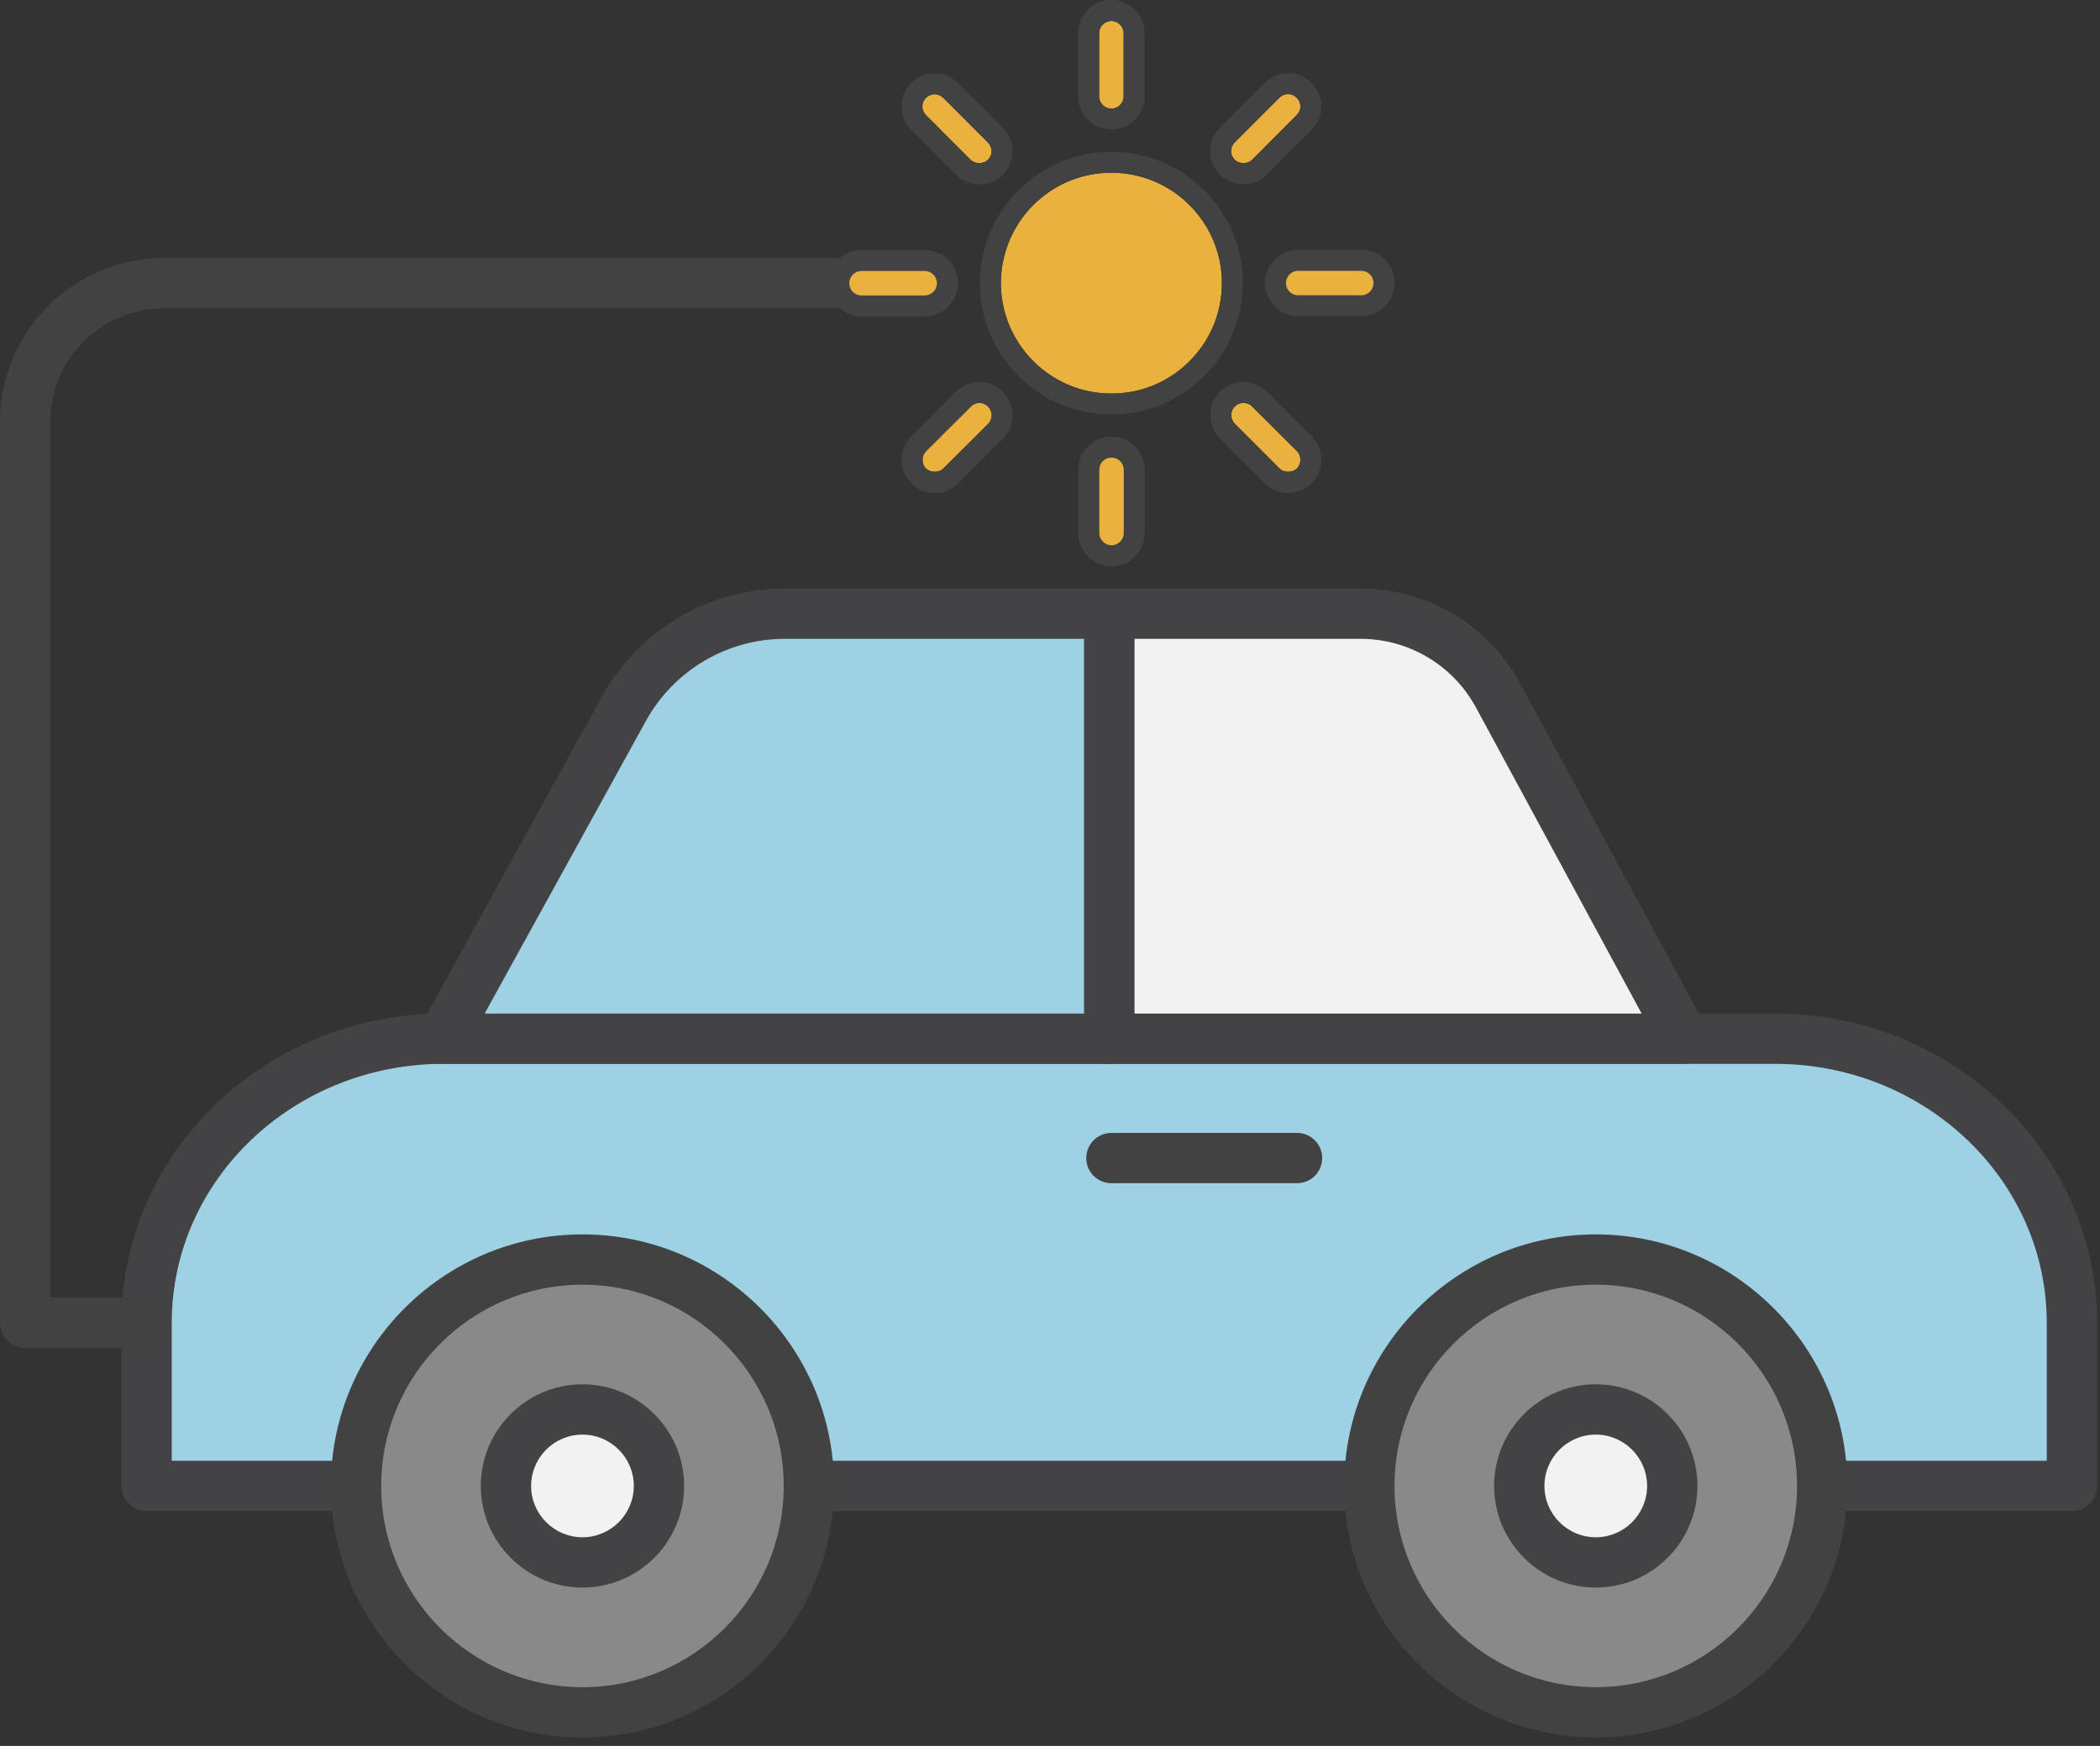
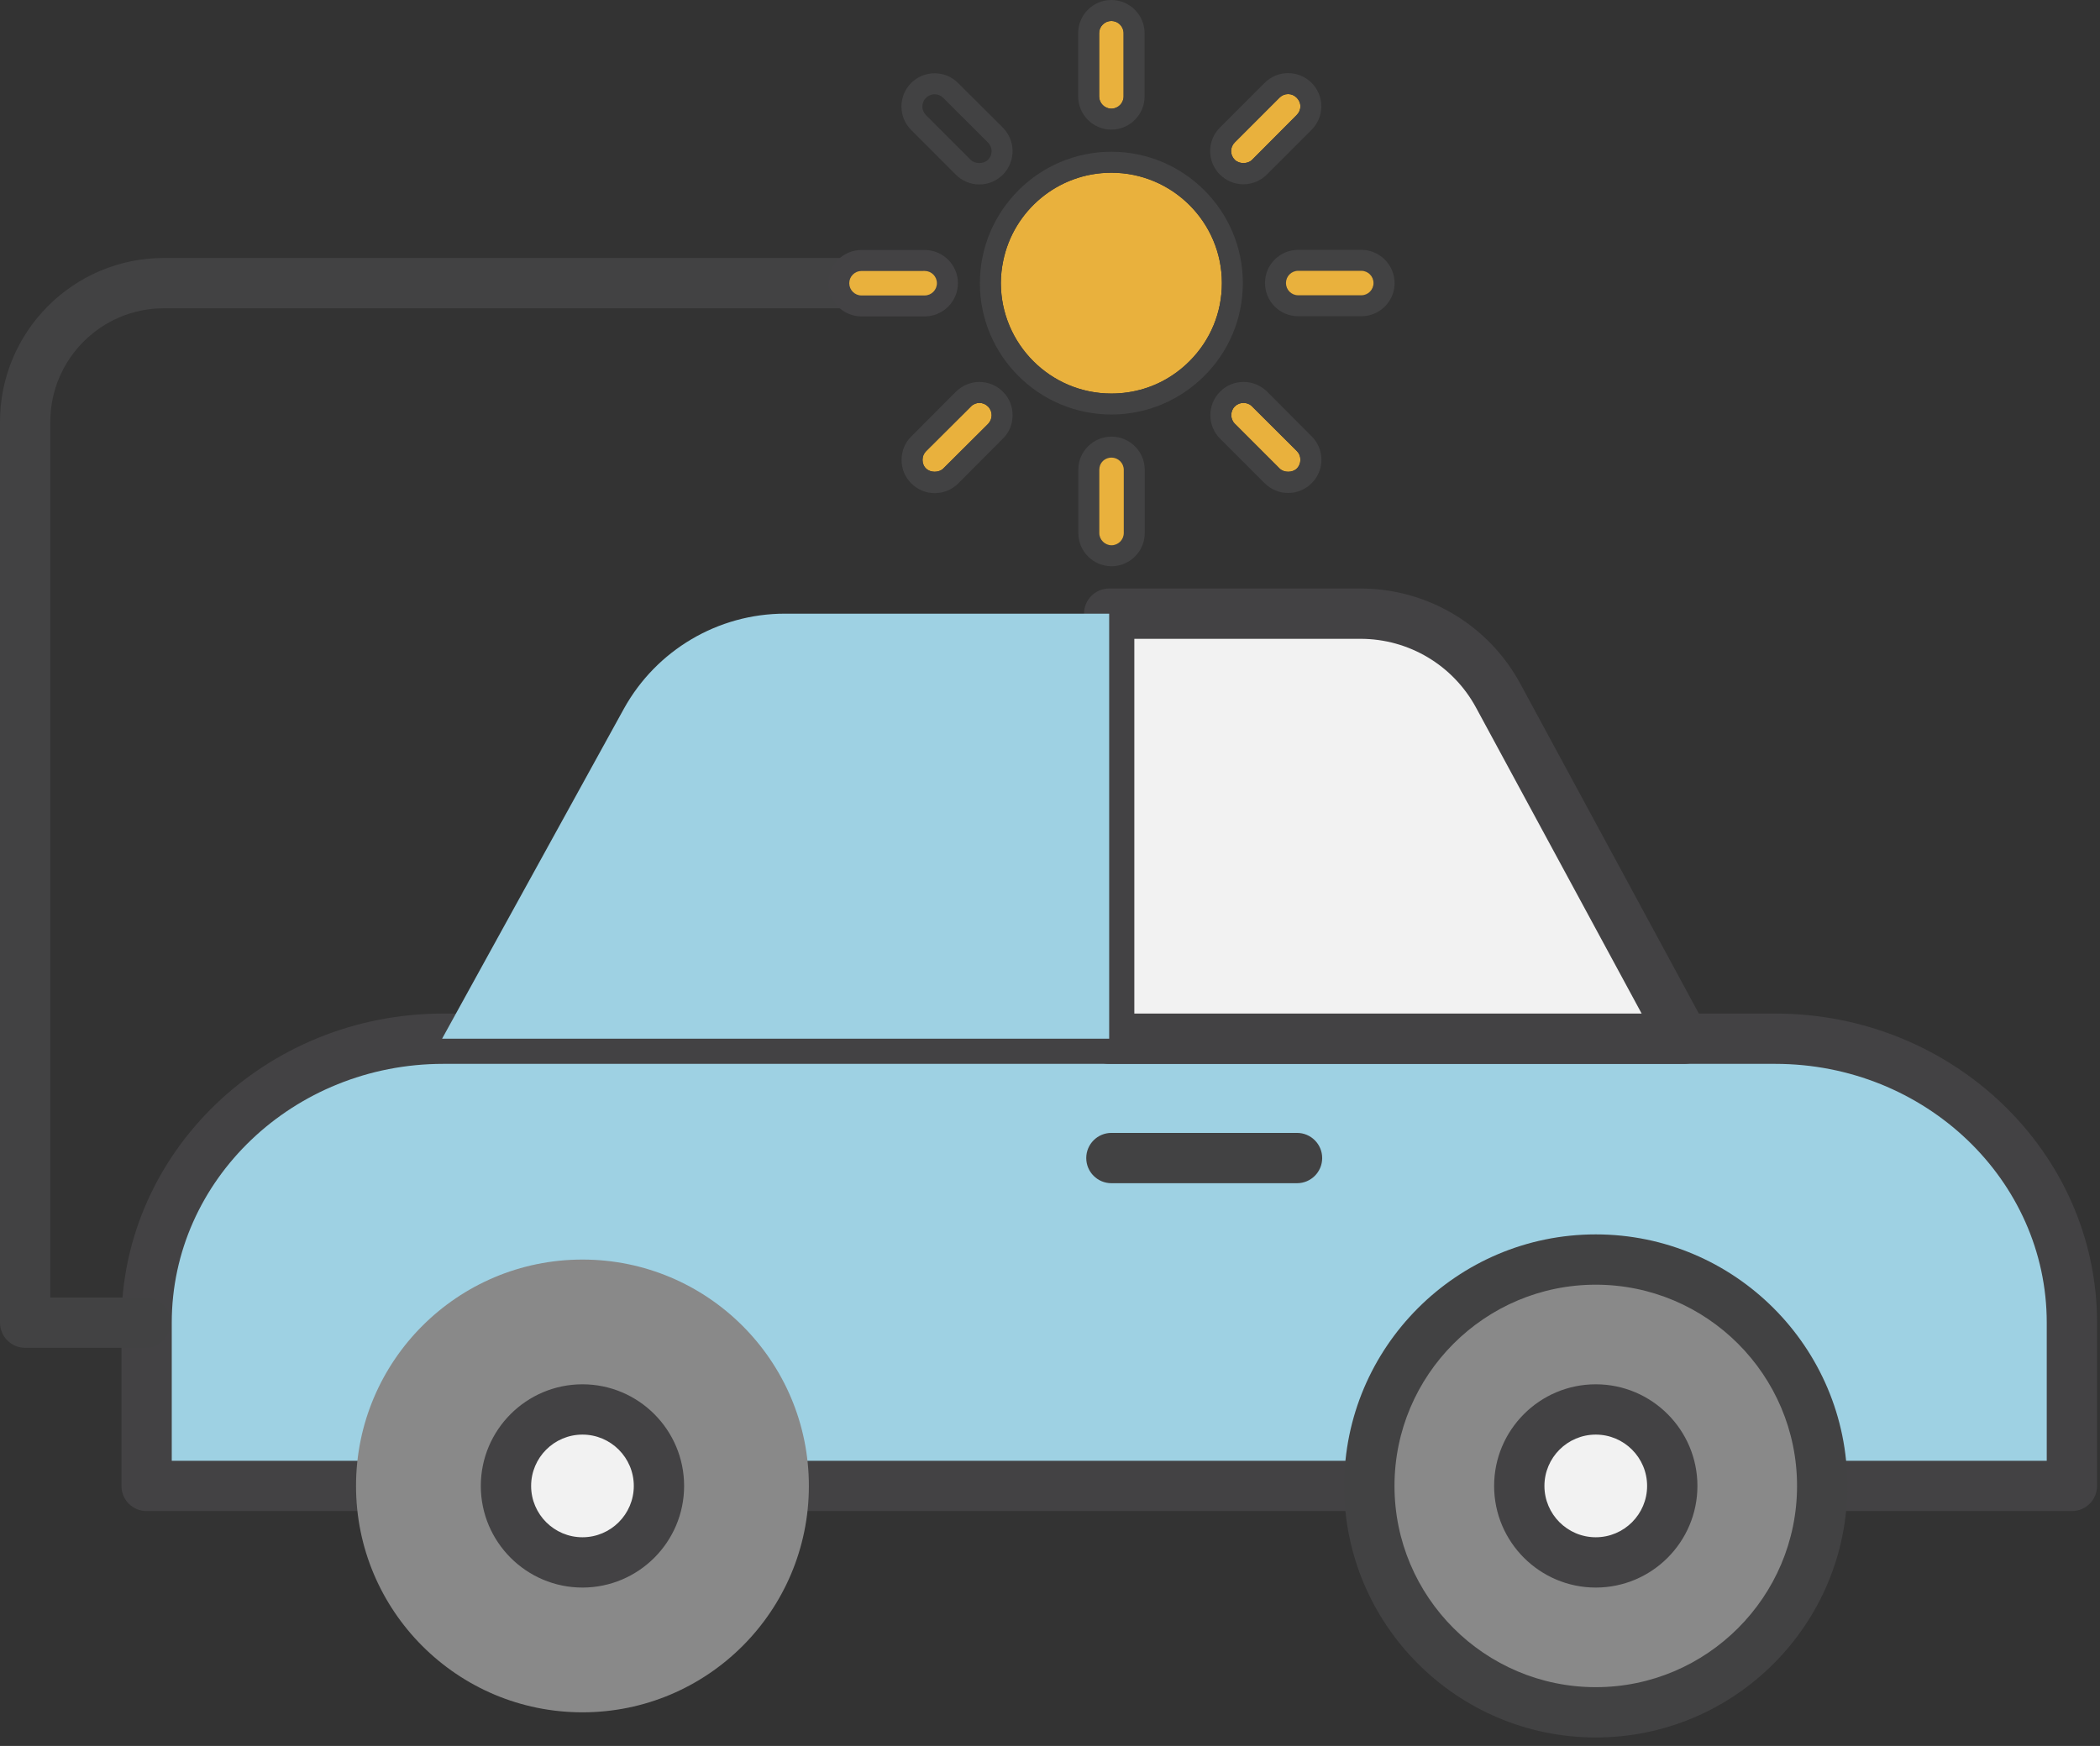
<svg xmlns="http://www.w3.org/2000/svg" width="100%" height="100%" viewBox="0 0 95 79" xml:space="preserve" style="fill-rule:evenodd;clip-rule:evenodd;stroke-linejoin:round;stroke-miterlimit:2;">
  <rect x="0" y="0" width="95" height="79" fill="#333333" stroke="none" />
  <g transform="matrix(1,0,0,1,-256.805,-406.472)">
    <g transform="matrix(1,0,0,1,5.062,-46.085)">
      <path d="M345.472,519.792L258.375,519.792L258.375,512.404C258.375,505.308 264.383,499.556 271.794,499.556L332.053,499.556C339.464,499.556 345.472,505.308 345.472,512.404L345.472,519.792Z" style="fill:rgb(158,209,227);fill-rule:nonzero;" />
    </g>
    <g transform="matrix(1,0,0,1,5.062,-46.085)">
      <path d="M259.513,518.654L344.334,518.654L344.334,512.404C344.334,505.947 338.825,500.694 332.052,500.694L271.794,500.694C265.022,500.694 259.513,505.947 259.513,512.404L259.513,518.654ZM345.472,520.93L258.375,520.93C257.746,520.93 257.237,520.42 257.237,519.792L257.237,512.404C257.237,504.692 263.767,498.418 271.794,498.418L332.052,498.418C340.079,498.418 346.61,504.692 346.61,512.404L346.61,519.792C346.61,520.42 346.101,520.93 345.472,520.93Z" style="fill:rgb(67,66,68);fill-rule:nonzero;" />
    </g>
    <g transform="matrix(1,0,0,1,5.062,-46.085)">
      <path d="M327.918,499.556L301.92,499.556L301.92,480.324L313.291,480.324C315.89,480.324 318.28,481.748 319.517,484.033L327.918,499.556Z" style="fill:rgb(242,242,242);fill-rule:nonzero;" />
    </g>
    <g transform="matrix(1,0,0,1,5.062,-46.085)">
      <path d="M303.058,498.418L326.008,498.418L318.516,484.575C317.477,482.655 315.474,481.462 313.291,481.462L303.058,481.462L303.058,498.418ZM327.933,500.694C327.928,500.693 327.923,500.693 327.918,500.694L301.92,500.694C301.291,500.694 300.782,500.184 300.782,499.556L300.782,480.324C300.782,479.695 301.291,479.186 301.92,479.186L313.291,479.186C316.311,479.186 319.08,480.836 320.518,483.492L328.839,498.868C328.984,499.059 329.071,499.297 329.071,499.556C329.071,500.184 328.561,500.694 327.933,500.694Z" style="fill:rgb(67,66,68);fill-rule:nonzero;" />
    </g>
    <g transform="matrix(1,0,0,1,5.062,-46.085)">
      <path d="M301.92,480.324L301.92,499.556L271.742,499.556L279.972,484.615C281.437,481.974 284.226,480.324 287.248,480.324L301.92,480.324Z" style="fill:rgb(158,209,227);fill-rule:nonzero;" />
    </g>
    <g transform="matrix(1,0,0,1,5.062,-46.085)">
-       <path d="M273.668,498.418L300.782,498.418L300.782,481.462L287.248,481.462C284.641,481.462 282.234,482.881 280.968,485.167L273.668,498.418ZM301.92,500.694L271.742,500.694C271.339,500.694 270.967,500.481 270.762,500.135C270.557,499.789 270.551,499.36 270.745,499.007L278.975,484.066C280.645,481.055 283.814,479.186 287.248,479.186L301.92,479.186C302.548,479.186 303.058,479.695 303.058,480.324L303.058,499.556C303.058,500.184 302.548,500.694 301.92,500.694Z" style="fill:rgb(67,66,68);fill-rule:nonzero;" />
-     </g>
+       </g>
    <g transform="matrix(1,0,0,1,5.062,-46.085)">
      <path d="M267.849,519.792C267.849,514.135 272.435,509.549 278.092,509.549C283.749,509.549 288.335,514.135 288.335,519.792C288.335,525.449 283.749,530.035 278.092,530.035C272.435,530.035 267.849,525.449 267.849,519.792Z" style="fill:rgb(137,137,137);fill-rule:nonzero;" />
    </g>
    <g transform="matrix(1,0,0,1,5.062,-46.085)">
-       <path d="M278.092,510.686C273.071,510.686 268.987,514.771 268.987,519.792C268.987,524.812 273.071,528.897 278.092,528.897C283.113,528.897 287.197,524.812 287.197,519.792C287.197,514.771 283.113,510.686 278.092,510.686ZM278.092,531.173C271.816,531.173 266.711,526.067 266.711,519.792C266.711,513.516 271.816,508.41 278.092,508.41C284.368,508.41 289.474,513.516 289.474,519.792C289.474,526.067 284.368,531.173 278.092,531.173Z" style="fill:rgb(66,66,67);fill-rule:nonzero;" />
-     </g>
+       </g>
    <g transform="matrix(1,0,0,1,5.062,-46.085)">
      <path d="M274.632,519.792C274.632,517.881 276.181,516.332 278.092,516.332C280.003,516.332 281.553,517.881 281.553,519.792C281.553,521.703 280.003,523.252 278.092,523.252C276.181,523.252 274.632,521.703 274.632,519.792Z" style="fill:rgb(242,242,242);fill-rule:nonzero;" />
    </g>
    <g transform="matrix(1,0,0,1,5.062,-46.085)">
      <path d="M278.092,517.469C276.812,517.469 275.77,518.511 275.77,519.792C275.77,521.072 276.812,522.114 278.092,522.114C279.373,522.114 280.415,521.072 280.415,519.792C280.415,518.511 279.373,517.469 278.092,517.469ZM278.092,524.39C275.556,524.39 273.494,522.327 273.494,519.792C273.494,517.256 275.556,515.193 278.092,515.193C280.628,515.193 282.691,517.256 282.691,519.792C282.691,522.327 280.628,524.39 278.092,524.39Z" style="fill:rgb(67,66,68);fill-rule:nonzero;" />
    </g>
    <g transform="matrix(1,0,0,1,5.062,-46.085)">
      <path d="M313.689,519.792C313.689,514.135 318.276,509.549 323.933,509.549C329.59,509.549 334.176,514.135 334.176,519.792C334.176,525.449 329.59,530.035 323.933,530.035C318.276,530.035 313.689,525.449 313.689,519.792Z" style="fill:rgb(137,137,137);fill-rule:nonzero;" />
    </g>
    <g transform="matrix(1,0,0,1,5.062,-46.085)">
      <path d="M323.933,510.686C318.912,510.686 314.827,514.771 314.827,519.792C314.827,524.812 318.912,528.897 323.933,528.897C328.953,528.897 333.038,524.812 333.038,519.792C333.038,514.771 328.953,510.686 323.933,510.686ZM323.933,531.173C317.657,531.173 312.551,526.067 312.551,519.792C312.551,513.516 317.657,508.41 323.933,508.41C330.208,508.41 335.314,513.516 335.314,519.792C335.314,526.067 330.208,531.173 323.933,531.173Z" style="fill:rgb(66,66,67);fill-rule:nonzero;" />
    </g>
    <g transform="matrix(1,0,0,1,5.062,-46.085)">
      <path d="M320.472,519.792C320.472,517.881 322.022,516.332 323.933,516.332C325.844,516.332 327.393,517.881 327.393,519.792C327.393,521.703 325.844,523.252 323.933,523.252C322.022,523.252 320.472,521.703 320.472,519.792Z" style="fill:rgb(242,242,242);fill-rule:nonzero;" />
    </g>
    <g transform="matrix(1,0,0,1,5.062,-46.085)">
      <path d="M323.933,517.469C322.652,517.469 321.61,518.511 321.61,519.792C321.61,521.072 322.652,522.114 323.933,522.114C325.213,522.114 326.255,521.072 326.255,519.792C326.255,518.511 325.213,517.469 323.933,517.469ZM323.933,524.39C321.397,524.39 319.334,522.327 319.334,519.792C319.334,517.256 321.397,515.193 323.933,515.193C326.468,515.193 328.531,517.256 328.531,519.792C328.531,522.327 326.468,524.39 323.933,524.39Z" style="fill:rgb(67,66,68);fill-rule:nonzero;" />
    </g>
    <g transform="matrix(1,0,0,1,5.062,-46.085)">
      <path d="M310.418,506.094L302.021,506.094C301.393,506.094 300.883,505.584 300.883,504.956C300.883,504.328 301.393,503.818 302.021,503.818L310.418,503.818C311.047,503.818 311.556,504.328 311.556,504.956C311.556,505.584 311.047,506.094 310.418,506.094Z" style="fill:rgb(66,66,67);fill-rule:nonzero;" />
    </g>
    <g transform="matrix(1,0,0,1,5.062,-46.085)">
      <path d="M258.325,513.542L252.88,513.542C252.252,513.542 251.743,513.032 251.743,512.404L251.743,471.643C251.743,467.555 255.068,464.23 259.155,464.23L290.067,464.23C290.695,464.23 291.205,464.74 291.205,465.368C291.205,465.996 290.695,466.506 290.067,466.506L259.155,466.506C256.323,466.506 254.019,468.81 254.019,471.643L254.019,511.266L258.325,511.266C258.954,511.266 259.463,511.775 259.463,512.404C259.463,513.032 258.954,513.542 258.325,513.542Z" style="fill:rgb(66,66,67);fill-rule:nonzero;" />
    </g>
    <g transform="matrix(1,0,0,1,5.062,-46.085)">
      <path d="M295.078,465.371C295.078,465.773 294.918,466.145 294.637,466.434C294.349,466.714 293.977,466.874 293.575,466.874L290.715,466.874C289.888,466.874 289.213,466.198 289.213,465.371C289.213,464.544 289.888,463.869 290.715,463.869L293.575,463.869C294.402,463.869 295.078,464.544 295.078,465.371Z" style="fill:rgb(67,66,68);fill-rule:nonzero;" />
    </g>
    <g transform="matrix(1,0,0,1,5.062,-46.085)">
      <path d="M302.573,454.06L302.573,456.92C302.573,457.223 302.323,457.474 302.019,457.474C301.716,457.474 301.466,457.223 301.466,456.92L301.466,454.06C301.466,453.915 301.519,453.779 301.625,453.673C301.731,453.566 301.868,453.506 302.019,453.506C302.323,453.506 302.573,453.756 302.573,454.06Z" style="fill:rgb(233,177,61);fill-rule:nonzero;" />
    </g>
    <g transform="matrix(1,0,0,1,5.062,-46.085)">
      <path d="M301.466,454.06C301.466,453.915 301.519,453.779 301.625,453.673C301.731,453.566 301.868,453.506 302.019,453.506C302.323,453.506 302.573,453.756 302.573,454.06L302.573,456.92C302.573,457.223 302.323,457.474 302.019,457.474C301.716,457.474 301.466,457.223 301.466,456.92L301.466,454.06ZM302.019,452.557C301.185,452.557 300.517,453.232 300.517,454.06L300.517,456.92C300.517,457.747 301.192,458.422 302.019,458.422C302.846,458.422 303.522,457.747 303.522,456.92L303.522,454.06C303.522,453.232 302.846,452.557 302.019,452.557Z" style="fill:rgb(66,66,67);fill-rule:nonzero;" />
    </g>
    <g transform="matrix(1,0,0,1,5.062,-46.085)">
      <path d="M310.57,457.367C310.57,457.519 310.509,457.656 310.403,457.762L308.385,459.788C308.188,459.985 307.801,459.985 307.603,459.788C307.497,459.681 307.436,459.545 307.436,459.393C307.436,459.241 307.497,459.105 307.603,458.999L309.621,456.98C309.728,456.874 309.864,456.813 310.016,456.813C310.16,456.813 310.297,456.874 310.403,456.98C310.509,457.087 310.57,457.223 310.57,457.367Z" style="fill:rgb(233,177,61);fill-rule:nonzero;" />
    </g>
    <g transform="matrix(1,0,0,1,5.062,-46.085)">
      <path d="M307.603,459.788C307.497,459.681 307.436,459.545 307.436,459.393C307.436,459.241 307.497,459.105 307.603,458.999L309.621,456.98C309.728,456.874 309.864,456.813 310.016,456.813C310.16,456.813 310.297,456.874 310.403,456.98C310.509,457.087 310.57,457.223 310.57,457.367C310.57,457.519 310.509,457.656 310.403,457.762L308.385,459.788C308.188,459.985 307.801,459.985 307.603,459.788ZM311.078,456.305C310.79,456.024 310.41,455.865 310.016,455.865C309.614,455.865 309.234,456.024 308.954,456.305L306.928,458.331C306.647,458.612 306.488,458.991 306.488,459.393C306.488,459.795 306.647,460.174 306.928,460.455C307.216,460.736 307.588,460.895 307.99,460.895C308.392,460.895 308.772,460.736 309.052,460.455L311.078,458.429C311.359,458.149 311.518,457.77 311.518,457.367C311.518,456.965 311.359,456.594 311.078,456.305Z" style="fill:rgb(66,66,67);fill-rule:nonzero;" />
    </g>
    <g transform="matrix(1,0,0,1,5.062,-46.085)">
      <path d="M310.471,464.81L313.324,464.81C313.635,464.81 313.878,465.06 313.878,465.364C313.878,465.667 313.635,465.918 313.324,465.918L310.471,465.918C310.16,465.918 309.917,465.667 309.917,465.364C309.917,465.06 310.16,464.81 310.471,464.81ZM313.324,463.862L310.471,463.862C310.069,463.862 309.69,464.021 309.409,464.302C309.121,464.59 308.969,464.962 308.969,465.364C308.969,466.191 309.637,466.866 310.471,466.866L313.331,466.866C314.158,466.866 314.833,466.191 314.833,465.364C314.826,464.537 314.158,463.862 313.324,463.862Z" style="fill:rgb(66,66,67);fill-rule:nonzero;" />
    </g>
    <g transform="matrix(1,0,0,1,5.062,-46.085)">
      <path d="M313.878,465.364C313.878,465.667 313.635,465.918 313.324,465.918L310.471,465.918C310.16,465.918 309.917,465.667 309.917,465.364C309.917,465.06 310.16,464.81 310.471,464.81L313.324,464.81C313.635,464.81 313.878,465.06 313.878,465.364Z" style="fill:rgb(233,177,61);fill-rule:nonzero;" />
    </g>
    <g transform="matrix(1,0,0,1,5.062,-46.085)">
      <path d="M310.57,473.36C310.57,473.504 310.517,473.649 310.41,473.755C310.213,473.952 309.826,473.952 309.629,473.755L307.603,471.729C307.391,471.517 307.391,471.16 307.603,470.948C307.709,470.842 307.846,470.788 307.998,470.788C308.142,470.788 308.286,470.842 308.385,470.948L310.41,472.966C310.517,473.072 310.57,473.208 310.57,473.36Z" style="fill:rgb(233,177,61);fill-rule:nonzero;" />
    </g>
    <g transform="matrix(1,0,0,1,5.062,-46.085)">
      <path d="M310.41,473.755C310.213,473.952 309.826,473.952 309.629,473.755L307.603,471.729C307.391,471.517 307.391,471.16 307.603,470.948C307.709,470.842 307.846,470.788 307.998,470.788C308.142,470.788 308.286,470.842 308.385,470.948L310.41,472.966C310.517,473.072 310.57,473.208 310.57,473.36C310.57,473.504 310.517,473.649 310.41,473.755ZM311.078,472.298L309.06,470.272C308.772,469.992 308.4,469.84 307.998,469.84C307.596,469.84 307.216,469.992 306.936,470.28C306.351,470.864 306.351,471.82 306.936,472.404L308.954,474.422C309.242,474.703 309.614,474.863 310.016,474.863C310.418,474.863 310.797,474.703 311.078,474.422C311.67,473.838 311.67,472.882 311.078,472.298Z" style="fill:rgb(66,66,67);fill-rule:nonzero;" />
    </g>
    <g transform="matrix(1,0,0,1,5.062,-46.085)">
      <path d="M301.473,473.815C301.473,473.74 301.488,473.664 301.511,473.603C301.594,473.398 301.792,473.262 302.027,473.262C302.33,473.262 302.581,473.512 302.581,473.815L302.581,476.676C302.581,476.979 302.33,477.229 302.027,477.229C301.724,477.229 301.473,476.979 301.473,476.676L301.473,473.815ZM302.027,472.313C301.625,472.313 301.246,472.473 300.965,472.753C300.677,473.042 300.517,473.413 300.525,473.815L300.525,476.676C300.525,477.503 301.2,478.178 302.027,478.178C302.854,478.178 303.529,477.503 303.529,476.676L303.529,473.815C303.529,472.989 302.854,472.313 302.027,472.313Z" style="fill:rgb(66,66,67);fill-rule:nonzero;" />
    </g>
    <g transform="matrix(1,0,0,1,5.062,-46.085)">
      <path d="M302.581,473.815L302.581,476.676C302.581,476.979 302.33,477.229 302.027,477.229C301.724,477.229 301.473,476.979 301.473,476.676L301.473,473.815C301.473,473.74 301.488,473.664 301.511,473.603C301.594,473.398 301.792,473.262 302.027,473.262C302.33,473.262 302.581,473.512 302.581,473.815Z" style="fill:rgb(233,177,61);fill-rule:nonzero;" />
    </g>
    <g transform="matrix(1,0,0,1,5.062,-46.085)">
      <path d="M296.443,471.737L294.417,473.755C294.22,473.952 293.833,473.952 293.636,473.755C293.53,473.656 293.477,473.512 293.477,473.368C293.477,473.216 293.53,473.08 293.636,472.973L295.662,470.955C295.76,470.849 295.904,470.788 296.049,470.788C296.2,470.788 296.337,470.849 296.443,470.955C296.656,471.168 296.656,471.517 296.443,471.737Z" style="fill:rgb(233,177,61);fill-rule:nonzero;" />
    </g>
    <g transform="matrix(1,0,0,1,5.062,-46.085)">
      <path d="M296.049,470.788C296.2,470.788 296.337,470.849 296.443,470.955C296.656,471.168 296.656,471.517 296.443,471.737L294.417,473.755C294.22,473.952 293.833,473.952 293.636,473.755C293.53,473.656 293.477,473.512 293.477,473.368C293.477,473.216 293.53,473.08 293.636,472.973L295.662,470.955C295.76,470.849 295.904,470.788 296.049,470.788ZM297.111,470.28C296.83,469.999 296.451,469.84 296.049,469.84C295.646,469.84 295.275,469.999 294.986,470.28L292.968,472.306C292.68,472.586 292.528,472.966 292.528,473.368C292.528,473.77 292.68,474.142 292.968,474.43C293.249,474.711 293.628,474.87 294.031,474.87C294.433,474.87 294.812,474.711 295.093,474.43L297.111,472.404C297.399,472.124 297.551,471.744 297.551,471.342C297.551,470.94 297.399,470.561 297.111,470.28Z" style="fill:rgb(66,66,67);fill-rule:nonzero;" />
    </g>
    <g transform="matrix(1,0,0,1,5.062,-46.085)">
      <path d="M290.716,465.926L293.574,465.925C293.879,465.925 294.127,465.676 294.127,465.371C294.127,465.065 293.879,464.817 293.574,464.817L290.715,464.818C290.567,464.818 290.428,464.876 290.324,464.981C290.219,465.085 290.162,465.224 290.162,465.372C290.162,465.677 290.41,465.926 290.716,465.926Z" style="fill:rgb(233,177,61);fill-rule:nonzero;" />
    </g>
    <g transform="matrix(1,0,0,1,5.062,-46.085)">
-       <path d="M296.602,459.401C296.602,459.545 296.542,459.681 296.436,459.788C296.238,459.985 295.851,459.985 295.654,459.788L293.636,457.77C293.53,457.663 293.469,457.527 293.469,457.375C293.469,457.231 293.53,457.087 293.628,456.988C293.735,456.882 293.879,456.821 294.023,456.821C294.175,456.821 294.311,456.882 294.417,456.988L296.436,459.006C296.542,459.112 296.602,459.249 296.602,459.401Z" style="fill:rgb(233,177,61);fill-rule:nonzero;" />
-     </g>
+       </g>
    <g transform="matrix(1,0,0,1,5.062,-46.085)">
      <path d="M296.436,459.788C296.238,459.985 295.851,459.985 295.654,459.788L293.636,457.77C293.53,457.663 293.469,457.527 293.469,457.375C293.469,457.231 293.53,457.087 293.628,456.988C293.735,456.882 293.879,456.821 294.023,456.821C294.175,456.821 294.311,456.882 294.417,456.988L296.436,459.006C296.542,459.112 296.602,459.249 296.602,459.401C296.602,459.545 296.542,459.681 296.436,459.788ZM297.111,458.331L295.085,456.313C294.804,456.032 294.425,455.873 294.023,455.873C293.621,455.873 293.241,456.032 292.961,456.313C292.377,456.897 292.377,457.853 292.961,458.437L294.986,460.463C295.267,460.743 295.646,460.903 296.049,460.903C296.451,460.903 296.822,460.743 297.111,460.463C297.391,460.174 297.551,459.795 297.551,459.393C297.551,458.999 297.391,458.619 297.111,458.331Z" style="fill:rgb(66,66,67);fill-rule:nonzero;" />
    </g>
    <g transform="matrix(1,0,0,1,5.062,-46.085)">
      <path d="M307.019,465.364C307.019,466.699 306.503,467.951 305.555,468.899C305.32,469.135 305.062,469.347 304.789,469.529C303.977,470.075 303.021,470.364 302.019,470.364C299.265,470.364 297.027,468.125 297.02,465.371C297.02,465.022 297.058,464.688 297.126,464.362C297.589,462.086 299.607,460.372 302.019,460.372C304.773,460.372 307.019,462.61 307.019,465.364Z" style="fill:rgb(233,177,61);fill-rule:nonzero;" />
    </g>
    <g transform="matrix(1,0,0,1,5.062,-46.085)">
      <path d="M305.555,468.899C305.32,469.135 305.062,469.347 304.789,469.529C303.977,470.075 303.021,470.364 302.019,470.364C299.265,470.364 297.027,468.125 297.02,465.371C297.02,465.022 297.058,464.688 297.126,464.362C297.589,462.086 299.607,460.372 302.019,460.372C304.773,460.372 307.019,462.61 307.019,465.364C307.019,466.699 306.503,467.951 305.555,468.899ZM302.019,459.423C298.742,459.423 296.071,462.094 296.071,465.371C296.071,468.649 298.742,471.312 302.019,471.312C303.658,471.312 305.145,470.644 306.223,469.567C307.3,468.497 307.967,467.01 307.967,465.364C307.967,462.086 305.297,459.423 302.019,459.423Z" style="fill:rgb(66,66,67);fill-rule:nonzero;" />
    </g>
  </g>
</svg>